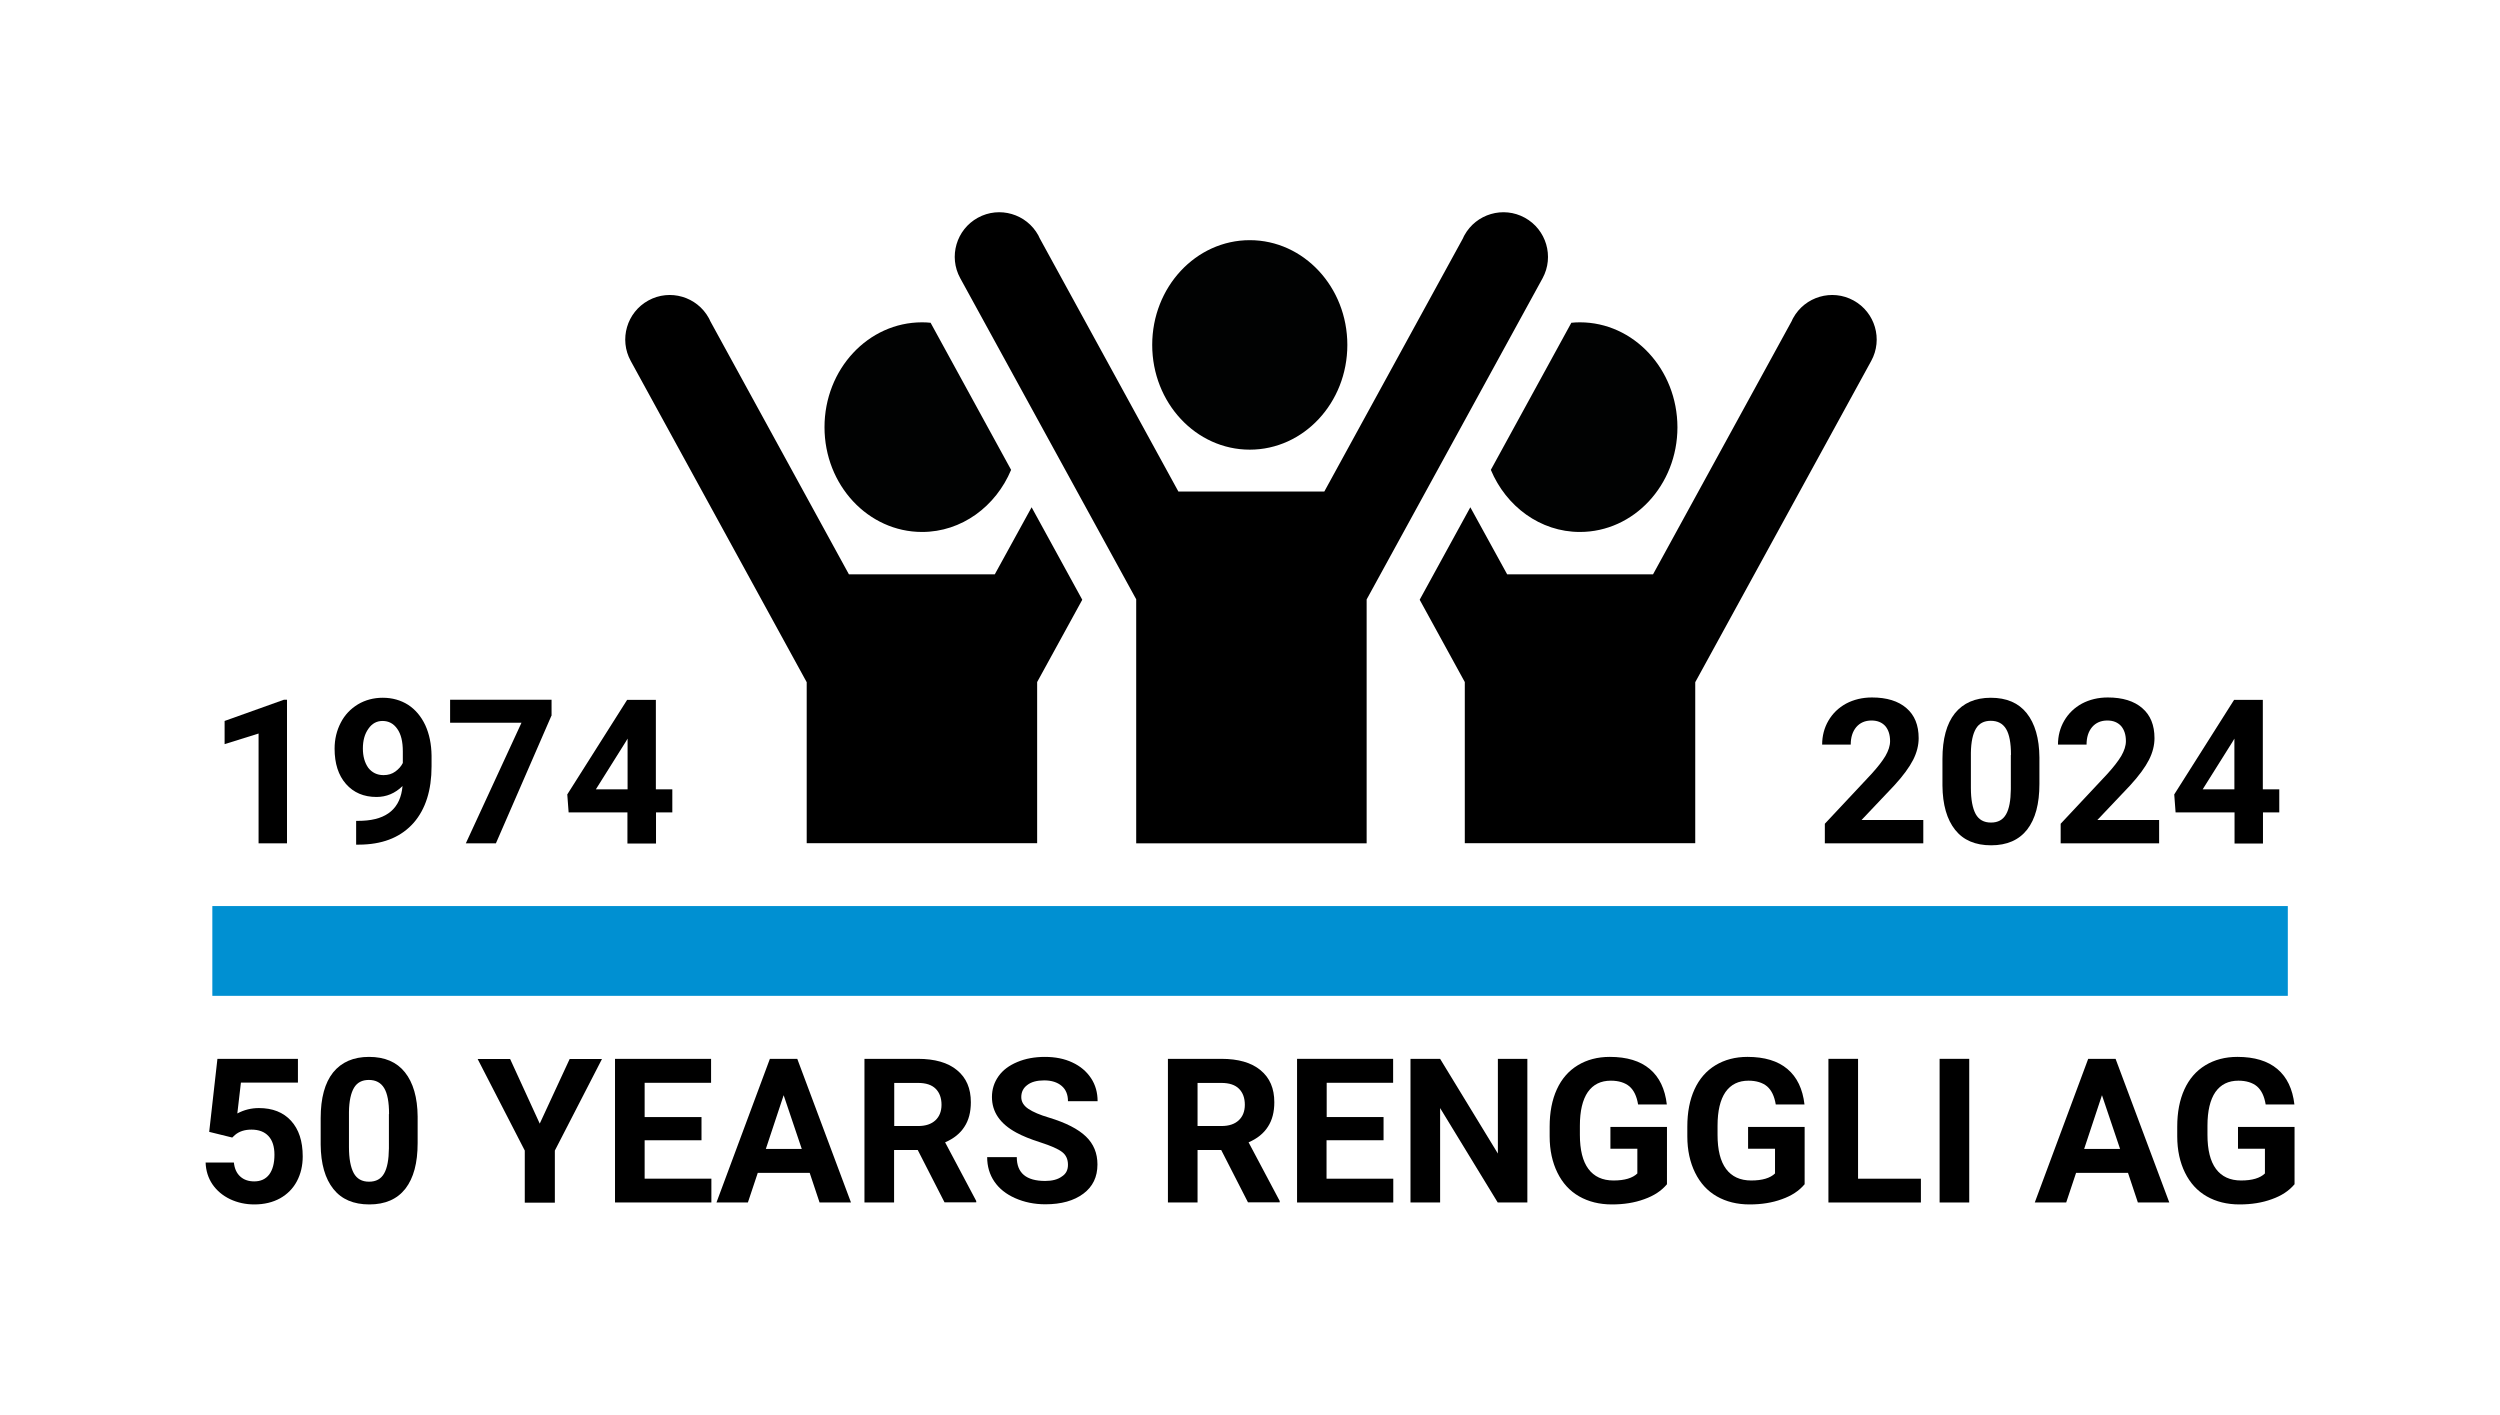
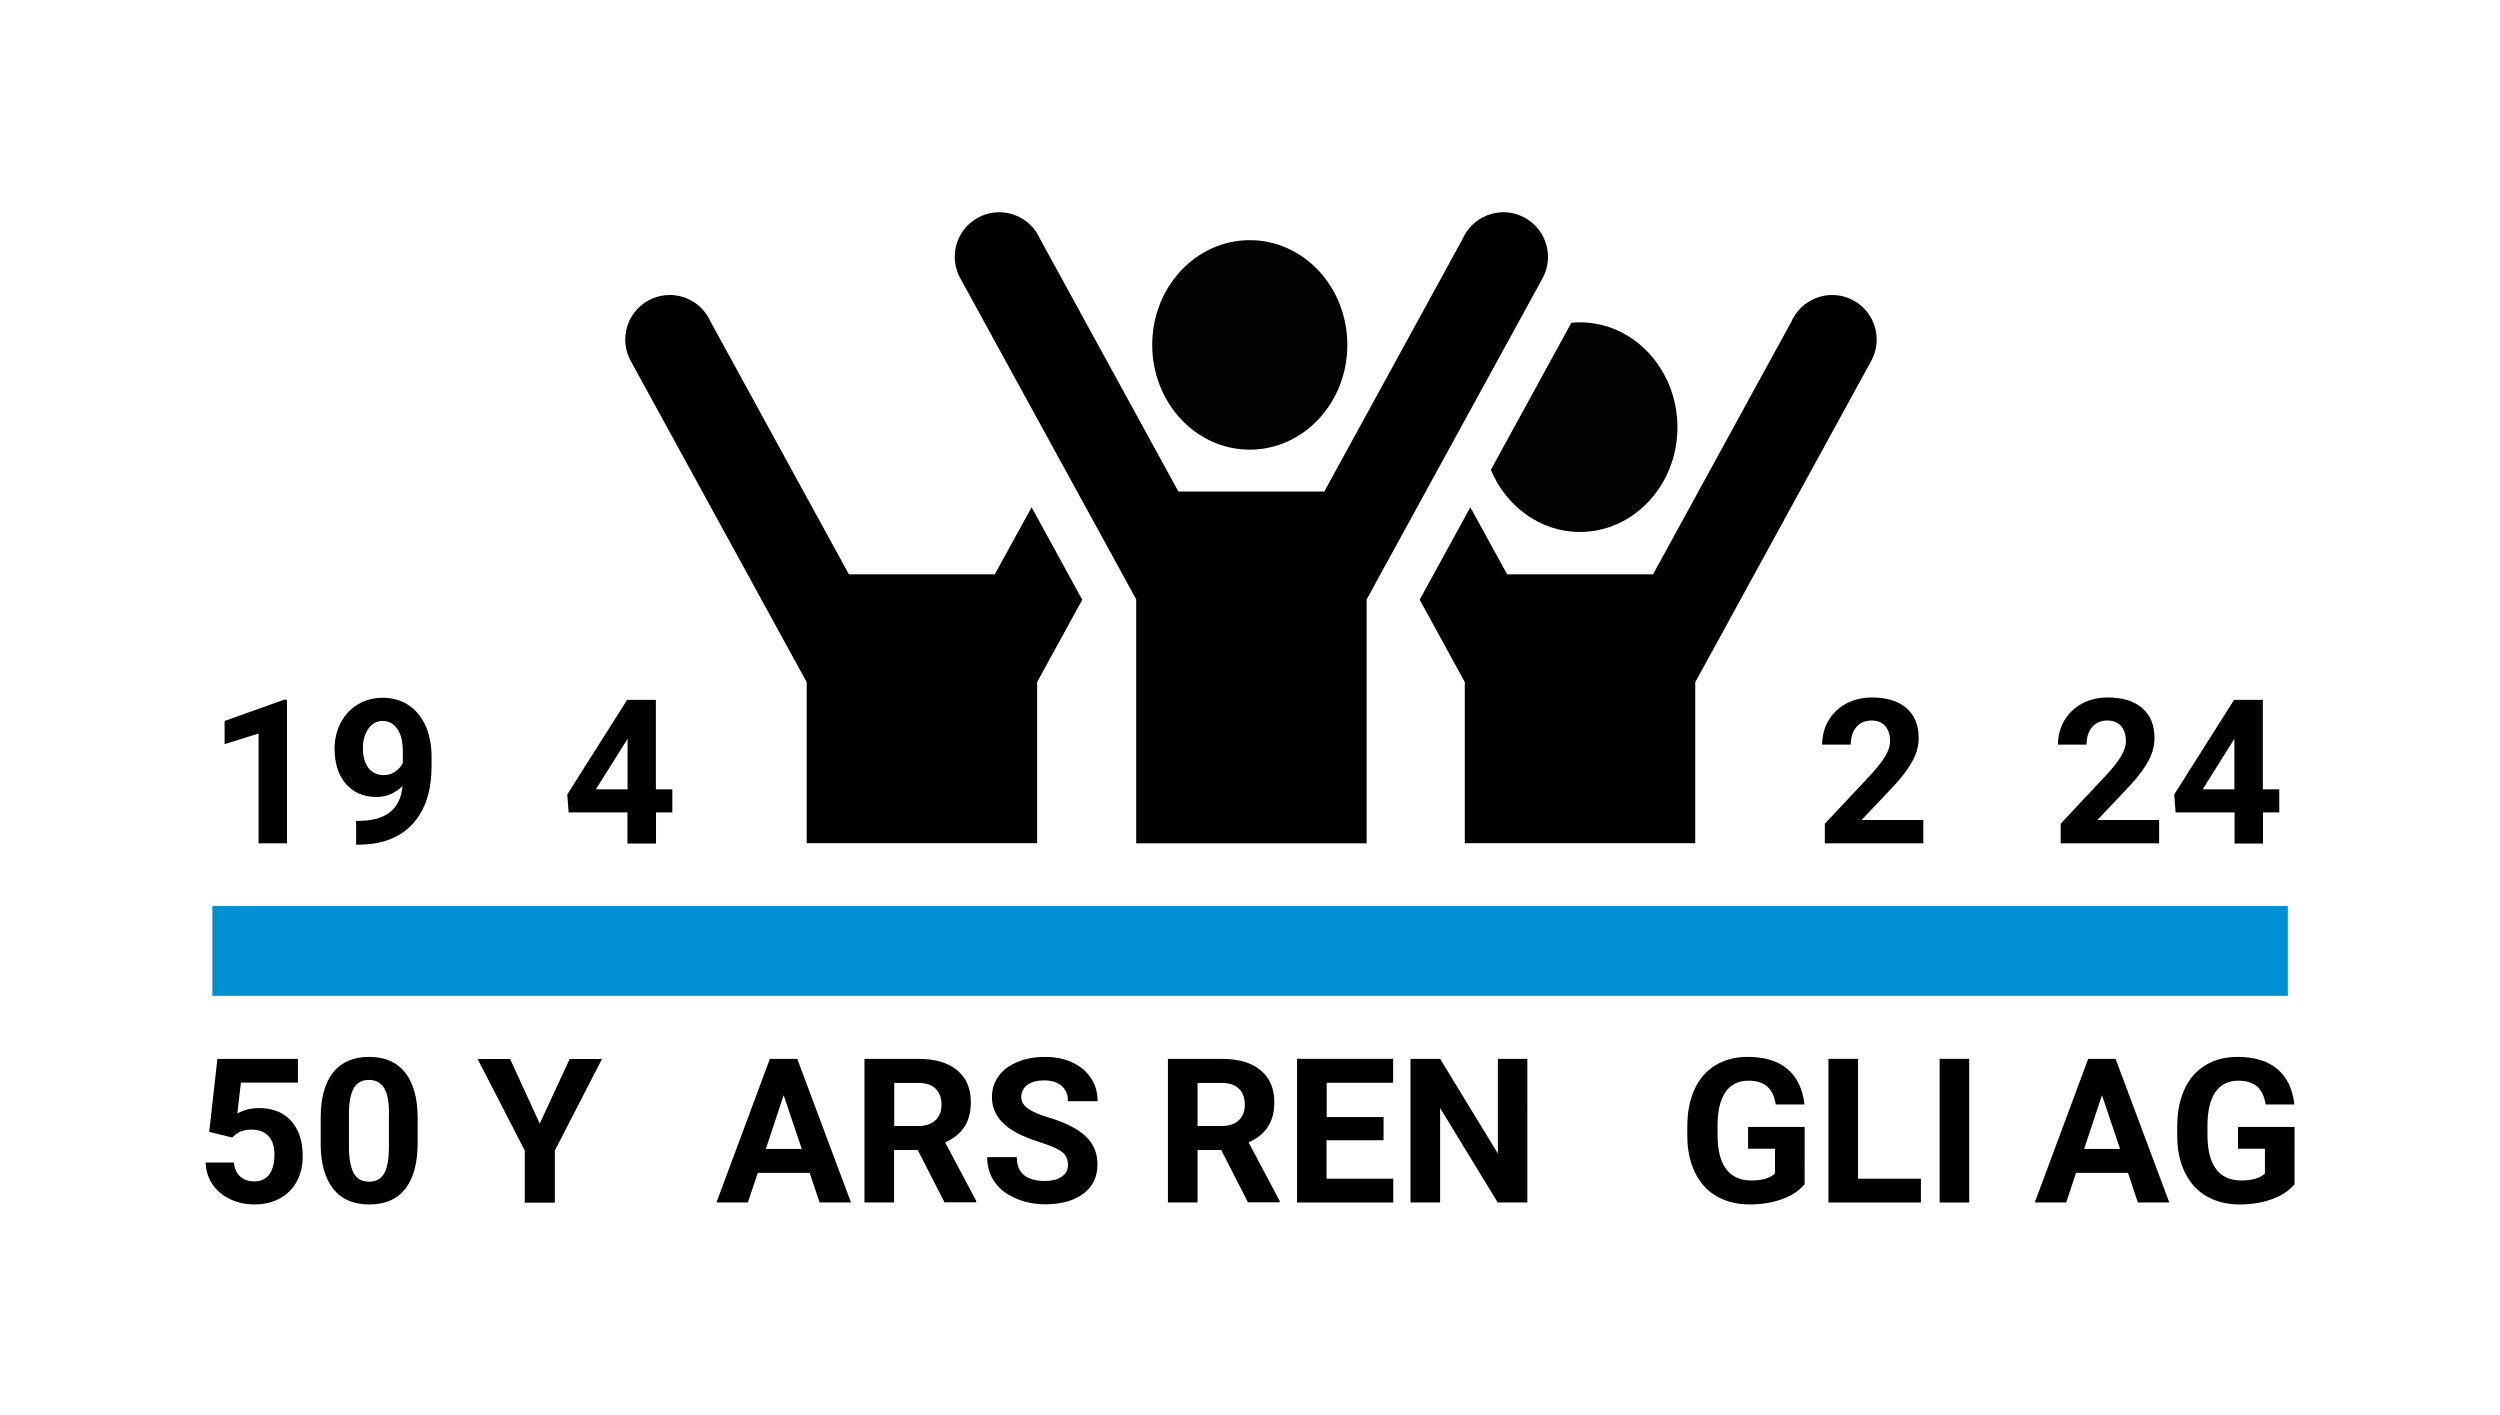
<svg xmlns="http://www.w3.org/2000/svg" version="1.1" x="0px" y="0px" width="1670.7px" height="945.5px" viewBox="0 0 1670.7 945.5" style="enable-background:new 0 0 1670.7 945.5;" xml:space="preserve">
  <style type="text/css">
	.st0{fill:#0090D2;}
	.st1{fill:#010202;}
</style>
  <g id="balken">
    <rect x="141.9" y="605.5" class="st0" width="1387" height="60" />
  </g>
  <g id="_x31_974">
    <g>
      <path d="M191.9,563.6h-19.1v-73.4l-22.7,7.1v-15.5l39.7-14.2h2V563.6z" />
      <path d="M269,525.3c-5,4.9-10.8,7.3-17.4,7.3c-8.5,0-15.3-2.9-20.4-8.7c-5.1-5.8-7.6-13.7-7.6-23.6c0-6.3,1.4-12.1,4.1-17.3    c2.7-5.3,6.6-9.3,11.5-12.3c4.9-2.9,10.5-4.4,16.6-4.4c6.3,0,12,1.6,16.9,4.7c4.9,3.2,8.7,7.7,11.5,13.6    c2.7,5.9,4.1,12.7,4.2,20.4v7.1c0,16-4,28.6-11.9,37.7c-8,9.1-19.2,14-33.8,14.6l-4.7,0.1v-15.9l4.2-0.1    C258.7,547.8,267.7,540.1,269,525.3z M256.3,518c3.1,0,5.7-0.8,7.9-2.4c2.2-1.6,3.9-3.5,5-5.7v-7.8c0-6.5-1.2-11.5-3.7-15    c-2.5-3.6-5.8-5.3-9.9-5.3c-3.8,0-7,1.7-9.4,5.2c-2.5,3.5-3.7,7.9-3.7,13.2c0,5.2,1.2,9.5,3.6,12.9C248.6,516.3,252,518,256.3,518    z" />
-       <path d="M368.5,478.3l-37.1,85.3h-20.1l37.2-80.6h-47.7v-15.4h67.8V478.3z" />
      <path d="M438.4,527.5h10.9v15.4h-10.9v20.8h-19.1v-20.8H380l-0.9-12l40-63.2h19.2V527.5z M398.2,527.5h21.2v-33.9l-1.3,2.2    L398.2,527.5z" />
    </g>
  </g>
  <g id="_x32_019">
    <g>
      <path d="M1285.3,563.6h-65.8v-13.1l31-33.1c4.3-4.7,7.4-8.7,9.5-12.2c2-3.5,3.1-6.8,3.1-9.9c0-4.3-1.1-7.6-3.2-10.1    c-2.2-2.4-5.2-3.7-9.2-3.7c-4.3,0-7.7,1.5-10.2,4.4c-2.5,3-3.7,6.9-3.7,11.7h-19.1c0-5.8,1.4-11.2,4.2-16    c2.8-4.8,6.7-8.6,11.8-11.4c5.1-2.7,10.9-4.1,17.3-4.1c9.9,0,17.6,2.4,23,7.1c5.5,4.7,8.2,11.4,8.2,20.1c0,4.7-1.2,9.6-3.7,14.5    c-2.5,4.9-6.7,10.7-12.7,17.2l-21.8,23h41.3V563.6z" />
-       <path d="M1362.9,523.9c0,13.3-2.7,23.4-8.2,30.5c-5.5,7-13.5,10.5-24.1,10.5c-10.5,0-18.5-3.4-24-10.3c-5.5-6.9-8.4-16.8-8.5-29.7    v-17.7c0-13.4,2.8-23.6,8.3-30.5c5.6-6.9,13.6-10.4,24-10.4c10.5,0,18.5,3.4,24,10.3c5.5,6.9,8.4,16.8,8.5,29.6V523.9z     M1343.9,504.5c0-8-1.1-13.8-3.3-17.4c-2.2-3.6-5.6-5.4-10.2-5.4c-4.5,0-7.8,1.7-9.9,5.2c-2.1,3.5-3.3,8.9-3.4,16.2v23.4    c0,7.8,1.1,13.6,3.2,17.5c2.1,3.8,5.5,5.7,10.2,5.7c4.7,0,8-1.8,10.1-5.5c2.1-3.6,3.1-9.2,3.2-16.8V504.5z" />
      <path d="M1442.9,563.6h-65.8v-13.1l31-33.1c4.3-4.7,7.4-8.7,9.5-12.2c2-3.5,3.1-6.8,3.1-9.9c0-4.3-1.1-7.6-3.2-10.1    c-2.2-2.4-5.2-3.7-9.2-3.7c-4.3,0-7.7,1.5-10.2,4.4c-2.5,3-3.7,6.9-3.7,11.7h-19.1c0-5.8,1.4-11.2,4.2-16    c2.8-4.8,6.7-8.6,11.8-11.4c5.1-2.7,10.9-4.1,17.3-4.1c9.9,0,17.6,2.4,23,7.1c5.5,4.7,8.2,11.4,8.2,20.1c0,4.7-1.2,9.6-3.7,14.5    c-2.5,4.9-6.7,10.7-12.7,17.2l-21.8,23h41.3V563.6z" />
      <path d="M1512.3,527.5h10.9v15.4h-10.9v20.8h-19v-20.8h-39.4l-0.9-12l40-63.2h19.2V527.5z M1472,527.5h21.2v-33.9l-1.3,2.2    L1472,527.5z" />
    </g>
  </g>
  <g id="_x34_5_YEARS_RENGGLI_AG">
    <g>
      <path d="M139.8,756.4l5.5-48.8h53.8v15.9H161l-2.4,20.6c4.5-2.4,9.3-3.6,14.4-3.6c9.1,0,16.3,2.8,21.5,8.5    c5.2,5.7,7.8,13.6,7.8,23.8c0,6.2-1.3,11.7-3.9,16.6c-2.6,4.9-6.4,8.7-11.2,11.4c-4.9,2.7-10.6,4.1-17.3,4.1    c-5.8,0-11.2-1.2-16.1-3.5c-5-2.4-8.9-5.7-11.8-9.9c-2.9-4.3-4.4-9.1-4.6-14.6h18.9c0.4,4,1.8,7.1,4.2,9.3    c2.4,2.2,5.5,3.3,9.4,3.3c4.3,0,7.6-1.5,10-4.6c2.3-3.1,3.5-7.5,3.5-13.2c0-5.4-1.3-9.6-4-12.5c-2.7-2.9-6.5-4.3-11.4-4.3    c-4.5,0-8.2,1.2-11,3.6l-1.8,1.7L139.8,756.4z" />
      <path d="M279.1,763.9c0,13.3-2.7,23.4-8.2,30.5c-5.5,7-13.5,10.5-24.1,10.5c-10.5,0-18.5-3.4-24-10.3c-5.5-6.9-8.4-16.8-8.5-29.7    v-17.7c0-13.4,2.8-23.6,8.3-30.5c5.6-6.9,13.6-10.4,24-10.4c10.5,0,18.5,3.4,24,10.3c5.5,6.9,8.4,16.8,8.5,29.6V763.9z M260,744.5    c0-8-1.1-13.8-3.3-17.4c-2.2-3.6-5.6-5.4-10.2-5.4c-4.5,0-7.8,1.7-9.9,5.2c-2.1,3.5-3.3,8.9-3.4,16.2v23.4    c0,7.8,1.1,13.6,3.2,17.5c2.1,3.8,5.5,5.7,10.2,5.7c4.7,0,8-1.8,10.1-5.5c2.1-3.7,3.1-9.2,3.2-16.8V744.5z" />
      <path d="M360.7,750.9l20-43.2h21.6l-31.5,61.2v34.8h-20.1v-34.8l-31.5-61.2h21.7L360.7,750.9z" />
-       <path d="M468.8,762h-38v25.7h44.6v15.9H411v-96h64.2v16h-44.4v22.9h38V762z" />
      <path d="M541.1,783.8h-34.7l-6.6,19.8h-21l35.7-96h18.3l35.9,96h-21L541.1,783.8z M511.8,767.8h24l-12.1-35.9L511.8,767.8z" />
      <path d="M613.3,768.5h-15.8v35.1h-19.8v-96h35.7c11.3,0,20.1,2.5,26.2,7.6c6.2,5.1,9.2,12.2,9.2,21.4c0,6.5-1.4,12-4.3,16.4    c-2.8,4.4-7.1,7.9-12.9,10.4l20.8,39.2v0.9h-21.2L613.3,768.5z M597.6,752.5h16c5,0,8.8-1.3,11.5-3.8c2.7-2.5,4.1-6,4.1-10.4    c0-4.5-1.3-8.1-3.9-10.7c-2.6-2.6-6.5-3.9-11.8-3.9h-15.9V752.5z" />
      <path d="M713.7,778.4c0-3.7-1.3-6.6-4-8.6c-2.6-2-7.4-4.1-14.2-6.3c-6.9-2.2-12.3-4.4-16.3-6.6c-10.9-5.9-16.3-13.8-16.3-23.8    c0-5.2,1.5-9.8,4.4-13.9c2.9-4.1,7.1-7.2,12.6-9.5c5.5-2.3,11.6-3.4,18.4-3.4c6.9,0,13,1.2,18.3,3.7c5.4,2.5,9.5,6,12.5,10.5    c3,4.5,4.4,9.7,4.4,15.4h-19.8c0-4.4-1.4-7.8-4.2-10.2c-2.8-2.4-6.7-3.7-11.7-3.7c-4.8,0-8.6,1-11.3,3.1c-2.7,2-4,4.7-4,8.1    c0,3.1,1.6,5.7,4.7,7.8c3.1,2.1,7.8,4.1,13.9,5.9c11.2,3.4,19.4,7.6,24.6,12.6s7.7,11.2,7.7,18.7c0,8.3-3.1,14.8-9.4,19.5    c-6.3,4.7-14.7,7.1-25.4,7.1c-7.4,0-14.1-1.4-20.2-4.1c-6.1-2.7-10.7-6.4-13.9-11.1c-3.2-4.7-4.8-10.2-4.8-16.3h19.8    c0,10.6,6.3,15.9,19,15.9c4.7,0,8.4-1,11-2.9C712.4,784.5,713.7,781.9,713.7,778.4z" />
      <path d="M816.1,768.5h-15.8v35.1h-19.8v-96h35.7c11.3,0,20.1,2.5,26.2,7.6c6.2,5.1,9.2,12.2,9.2,21.4c0,6.5-1.4,12-4.3,16.4    c-2.8,4.4-7.1,7.9-12.9,10.4l20.8,39.2v0.9h-21.2L816.1,768.5z M800.3,752.5h16c5,0,8.8-1.3,11.5-3.8c2.7-2.5,4.1-6,4.1-10.4    c0-4.5-1.3-8.1-3.9-10.7c-2.6-2.6-6.5-3.9-11.8-3.9h-15.9V752.5z" />
      <path d="M924.5,762h-38v25.7h44.6v15.9h-64.3v-96h64.2v16h-44.4v22.9h38V762z" />
      <path d="M1020.7,803.6h-19.8l-38.5-63.1v63.1h-19.8v-96h19.8l38.6,63.3v-63.3h19.7V803.6z" />
-       <path d="M1113.9,791.5c-3.6,4.3-8.6,7.6-15.1,9.9c-6.5,2.4-13.7,3.5-21.6,3.5c-8.3,0-15.6-1.8-21.9-5.4    c-6.3-3.6-11.1-8.9-14.5-15.8c-3.4-6.9-5.2-15-5.2-24.3v-6.5c0-9.6,1.6-17.9,4.8-24.9c3.2-7,7.9-12.4,14-16.1    c6.1-3.7,13.2-5.6,21.4-5.6c11.4,0,20.3,2.7,26.7,8.1c6.4,5.4,10.2,13.3,11.4,23.7h-19.2c-0.9-5.5-2.8-9.5-5.8-12.1    c-3-2.5-7.2-3.8-12.4-3.8c-6.7,0-11.8,2.5-15.4,7.6c-3.5,5.1-5.3,12.6-5.3,22.5v6.1c0,10.1,1.9,17.7,5.7,22.8s9.4,7.7,16.8,7.7    c7.4,0,12.7-1.6,15.9-4.7v-16.5h-18v-14.6h37.8V791.5z" />
      <path d="M1205.9,791.5c-3.6,4.3-8.6,7.6-15.1,9.9c-6.5,2.4-13.7,3.5-21.6,3.5c-8.3,0-15.6-1.8-21.9-5.4    c-6.3-3.6-11.1-8.9-14.5-15.8c-3.4-6.9-5.2-15-5.2-24.3v-6.5c0-9.6,1.6-17.9,4.8-24.9c3.2-7,7.9-12.4,14-16.1    c6.1-3.7,13.2-5.6,21.4-5.6c11.4,0,20.3,2.7,26.7,8.1c6.4,5.4,10.2,13.3,11.4,23.7h-19.2c-0.9-5.5-2.8-9.5-5.8-12.1    c-3-2.5-7.2-3.8-12.4-3.8c-6.7,0-11.8,2.5-15.4,7.6c-3.5,5.1-5.3,12.6-5.3,22.5v6.1c0,10.1,1.9,17.7,5.7,22.8s9.4,7.7,16.8,7.7    c7.4,0,12.7-1.6,15.9-4.7v-16.5h-18v-14.6h37.8V791.5z" />
      <path d="M1241.7,787.7h42v15.9h-61.8v-96h19.8V787.7z" />
      <path d="M1316,803.6h-19.8v-96h19.8V803.6z" />
      <path d="M1422.1,783.8h-34.7l-6.6,19.8h-21l35.7-96h18.3l35.9,96h-21L1422.1,783.8z M1392.8,767.8h24l-12.1-35.9L1392.8,767.8z" />
      <path d="M1533.3,791.5c-3.6,4.3-8.6,7.6-15.1,9.9c-6.5,2.4-13.7,3.5-21.6,3.5c-8.3,0-15.6-1.8-21.9-5.4    c-6.3-3.6-11.1-8.9-14.5-15.8c-3.4-6.9-5.2-15-5.2-24.3v-6.5c0-9.6,1.6-17.9,4.8-24.9c3.2-7,7.9-12.4,14-16.1    c6.1-3.7,13.2-5.6,21.4-5.6c11.4,0,20.3,2.7,26.7,8.1c6.4,5.4,10.2,13.3,11.4,23.7h-19.2c-0.9-5.5-2.8-9.5-5.8-12.1    c-3-2.5-7.2-3.8-12.4-3.8c-6.7,0-11.8,2.5-15.4,7.6c-3.5,5.1-5.3,12.6-5.3,22.5v6.1c0,10.1,1.9,17.7,5.7,22.8s9.4,7.7,16.8,7.7    c7.4,0,12.7-1.6,15.9-4.7v-16.5h-18v-14.6h37.8V791.5z" />
    </g>
  </g>
  <g id="person_rechts">
    <path d="M1238.7,200.8c-14.4-7.9-32.5-2.6-40.4,11.8c-0.3,0.6-0.7,1.3-0.9,1.9l-92.7,169.3h-97.5l-24.6-44.8l-33.8,61.7v0.2   l30.1,54.9v107.7h154V455.9l117.6-214.7C1258.4,226.8,1253.1,208.7,1238.7,200.8z" />
    <path class="st1" d="M1055.8,215.4c-1.9,0-3.8,0.1-5.7,0.3l-53.8,98.3c10.2,24.4,33,41.5,59.5,41.5c36,0,65.2-31.3,65.2-70   C1120.9,246.7,1091.7,215.4,1055.8,215.4z" />
  </g>
  <g id="person_links">
    <path d="M433.3,200.8c14.4-7.9,32.5-2.6,40.4,11.8c0.3,0.6,0.7,1.3,0.9,1.9l92.7,169.3h97.5l24.6-44.8l33.8,61.7v0.2l-30.1,54.9   v107.7h-154V455.9L421.5,241.2C413.6,226.8,418.9,208.7,433.3,200.8z" />
-     <path class="st1" d="M616.2,215.4c1.9,0,3.8,0.1,5.7,0.3l53.8,98.3c-10.2,24.4-33,41.5-59.5,41.5c-36,0-65.2-31.3-65.2-70   C551,246.7,580.2,215.4,616.2,215.4z" />
  </g>
  <g id="person_mitte">
    <path d="M1019,145.5c-14.4-7.9-32.5-2.6-40.4,11.8c-0.3,0.6-0.7,1.3-0.9,1.9L885,328.5h-97.5l-92.7-169.3c-0.3-0.6-0.6-1.3-0.9-1.9   c-7.9-14.4-26-19.7-40.4-11.8c-14.4,7.9-19.7,26-11.8,40.4l117.6,214.6v163.1h154v-163l117.6-214.7   C1038.7,171.5,1033.4,153.4,1019,145.5z" />
    <ellipse class="st1" cx="835.2" cy="230.5" rx="65.2" ry="70" />
  </g>
</svg>